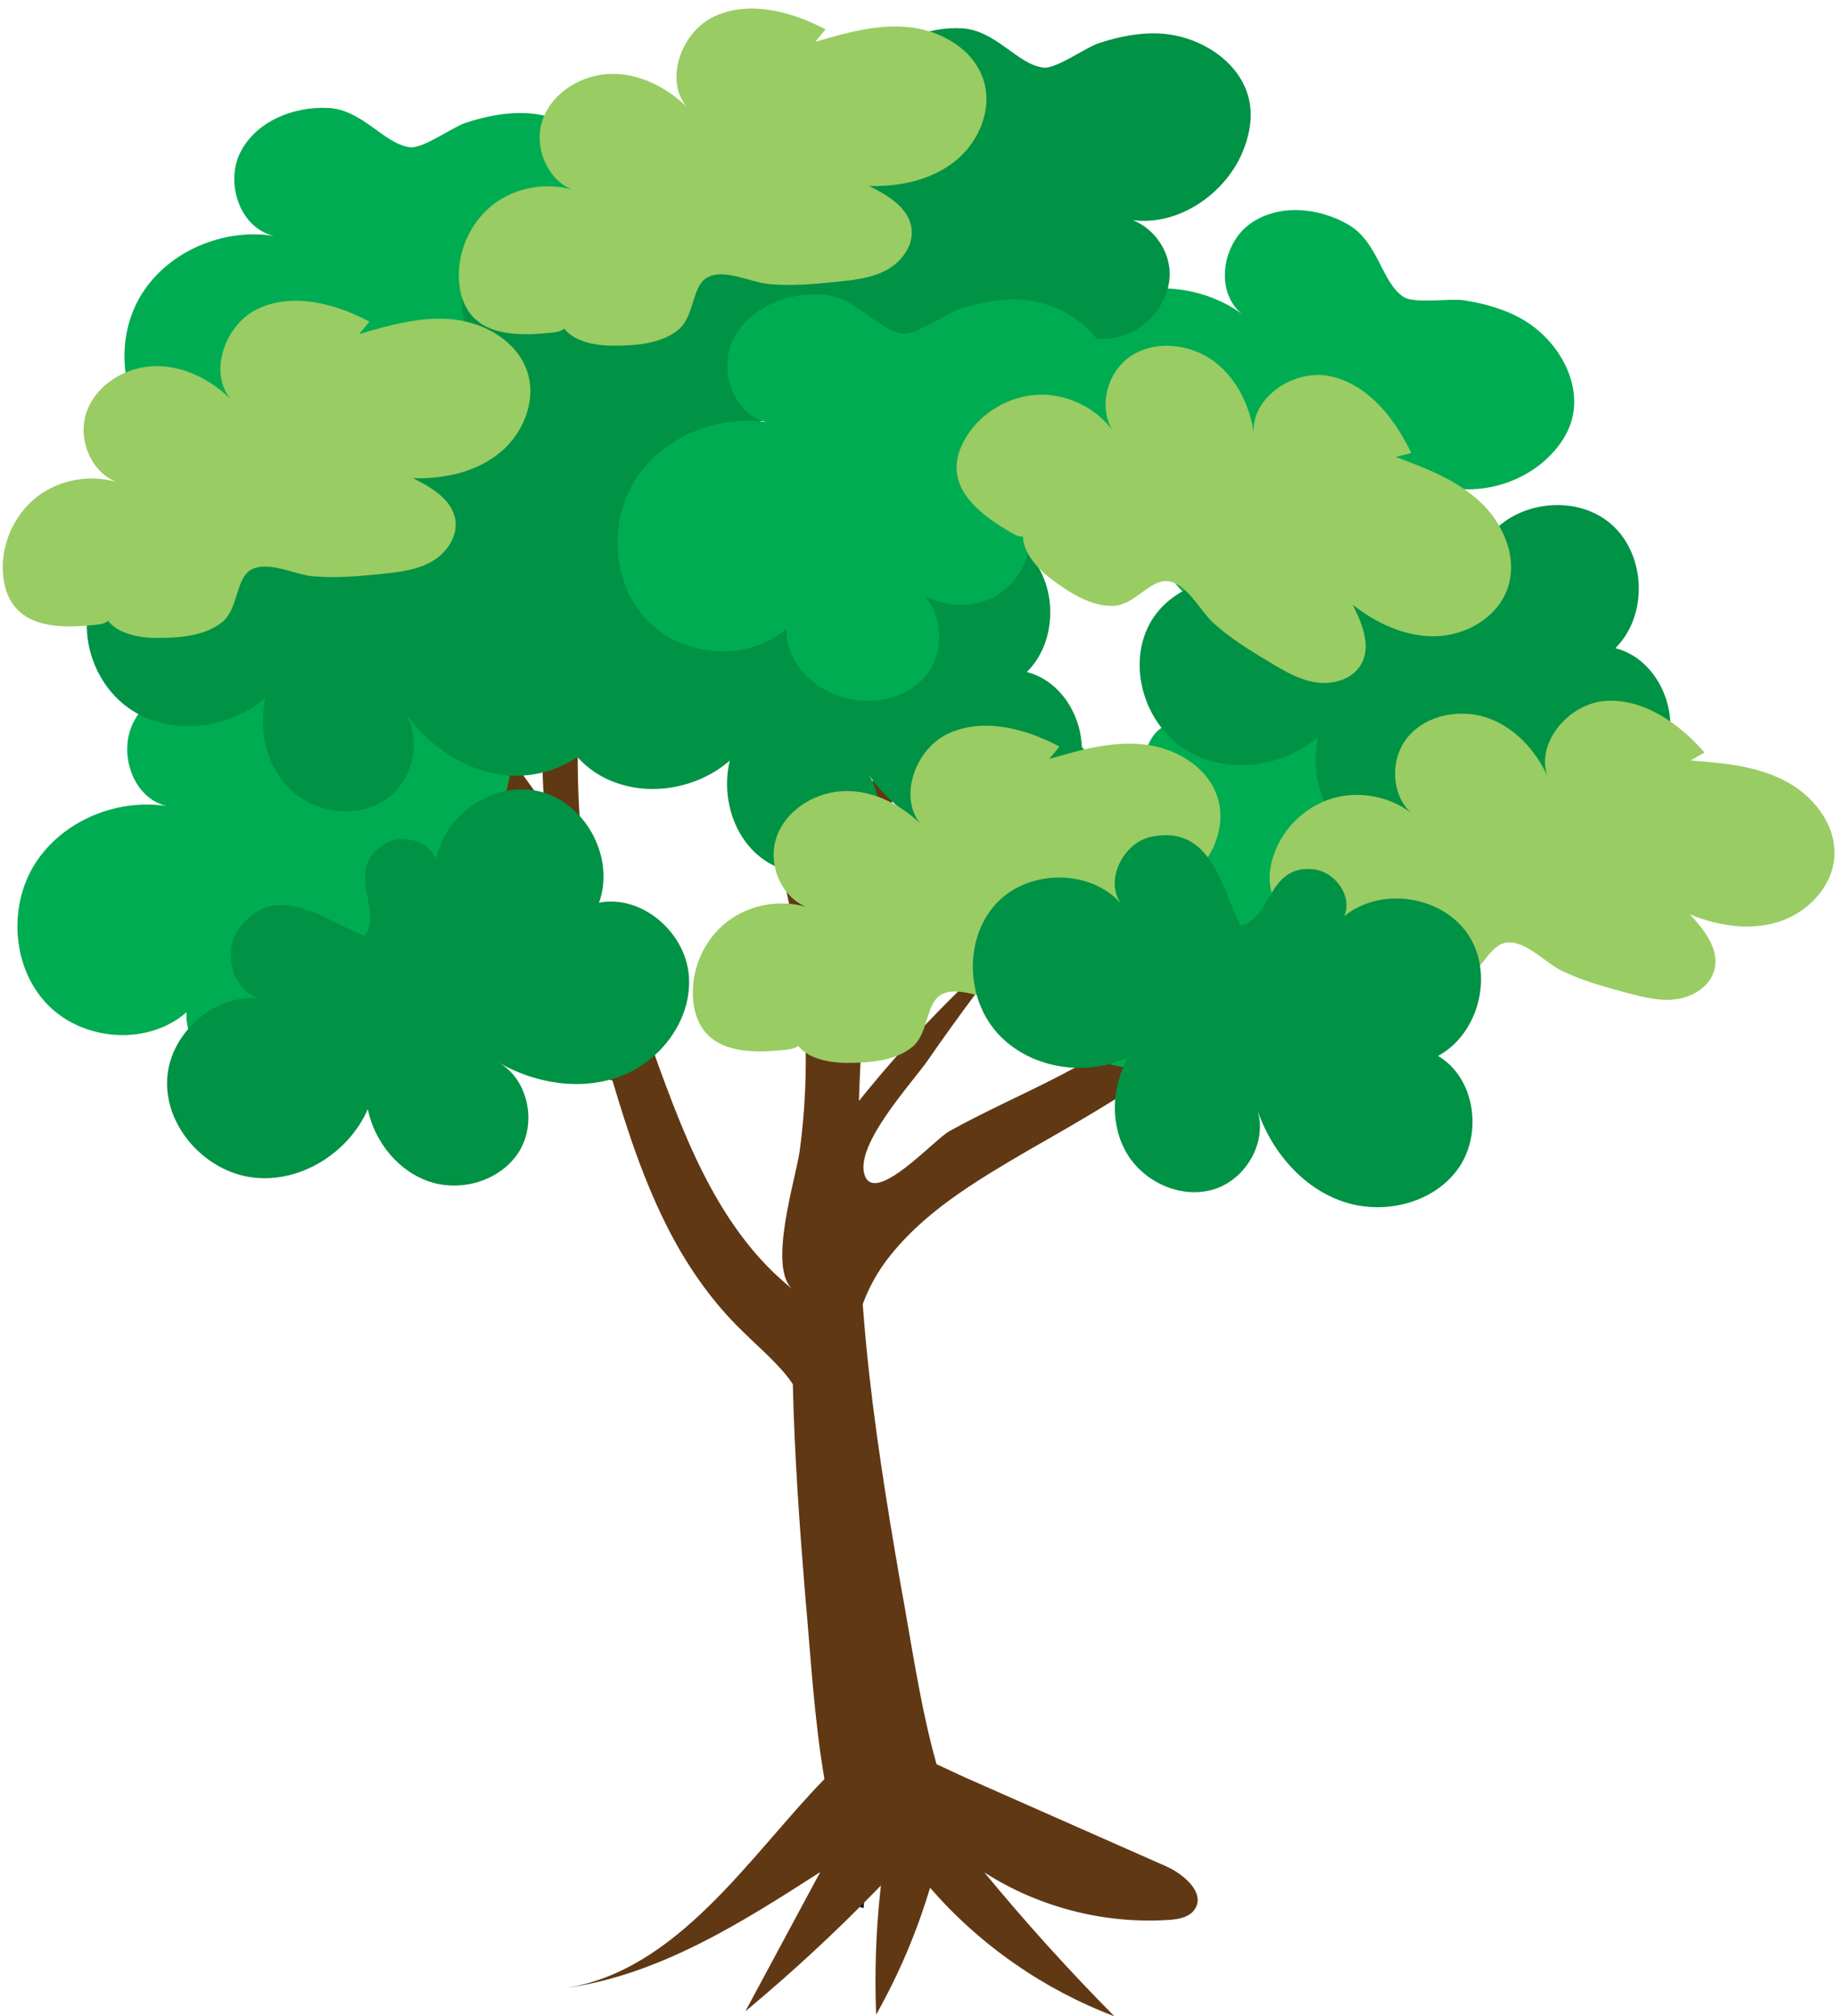
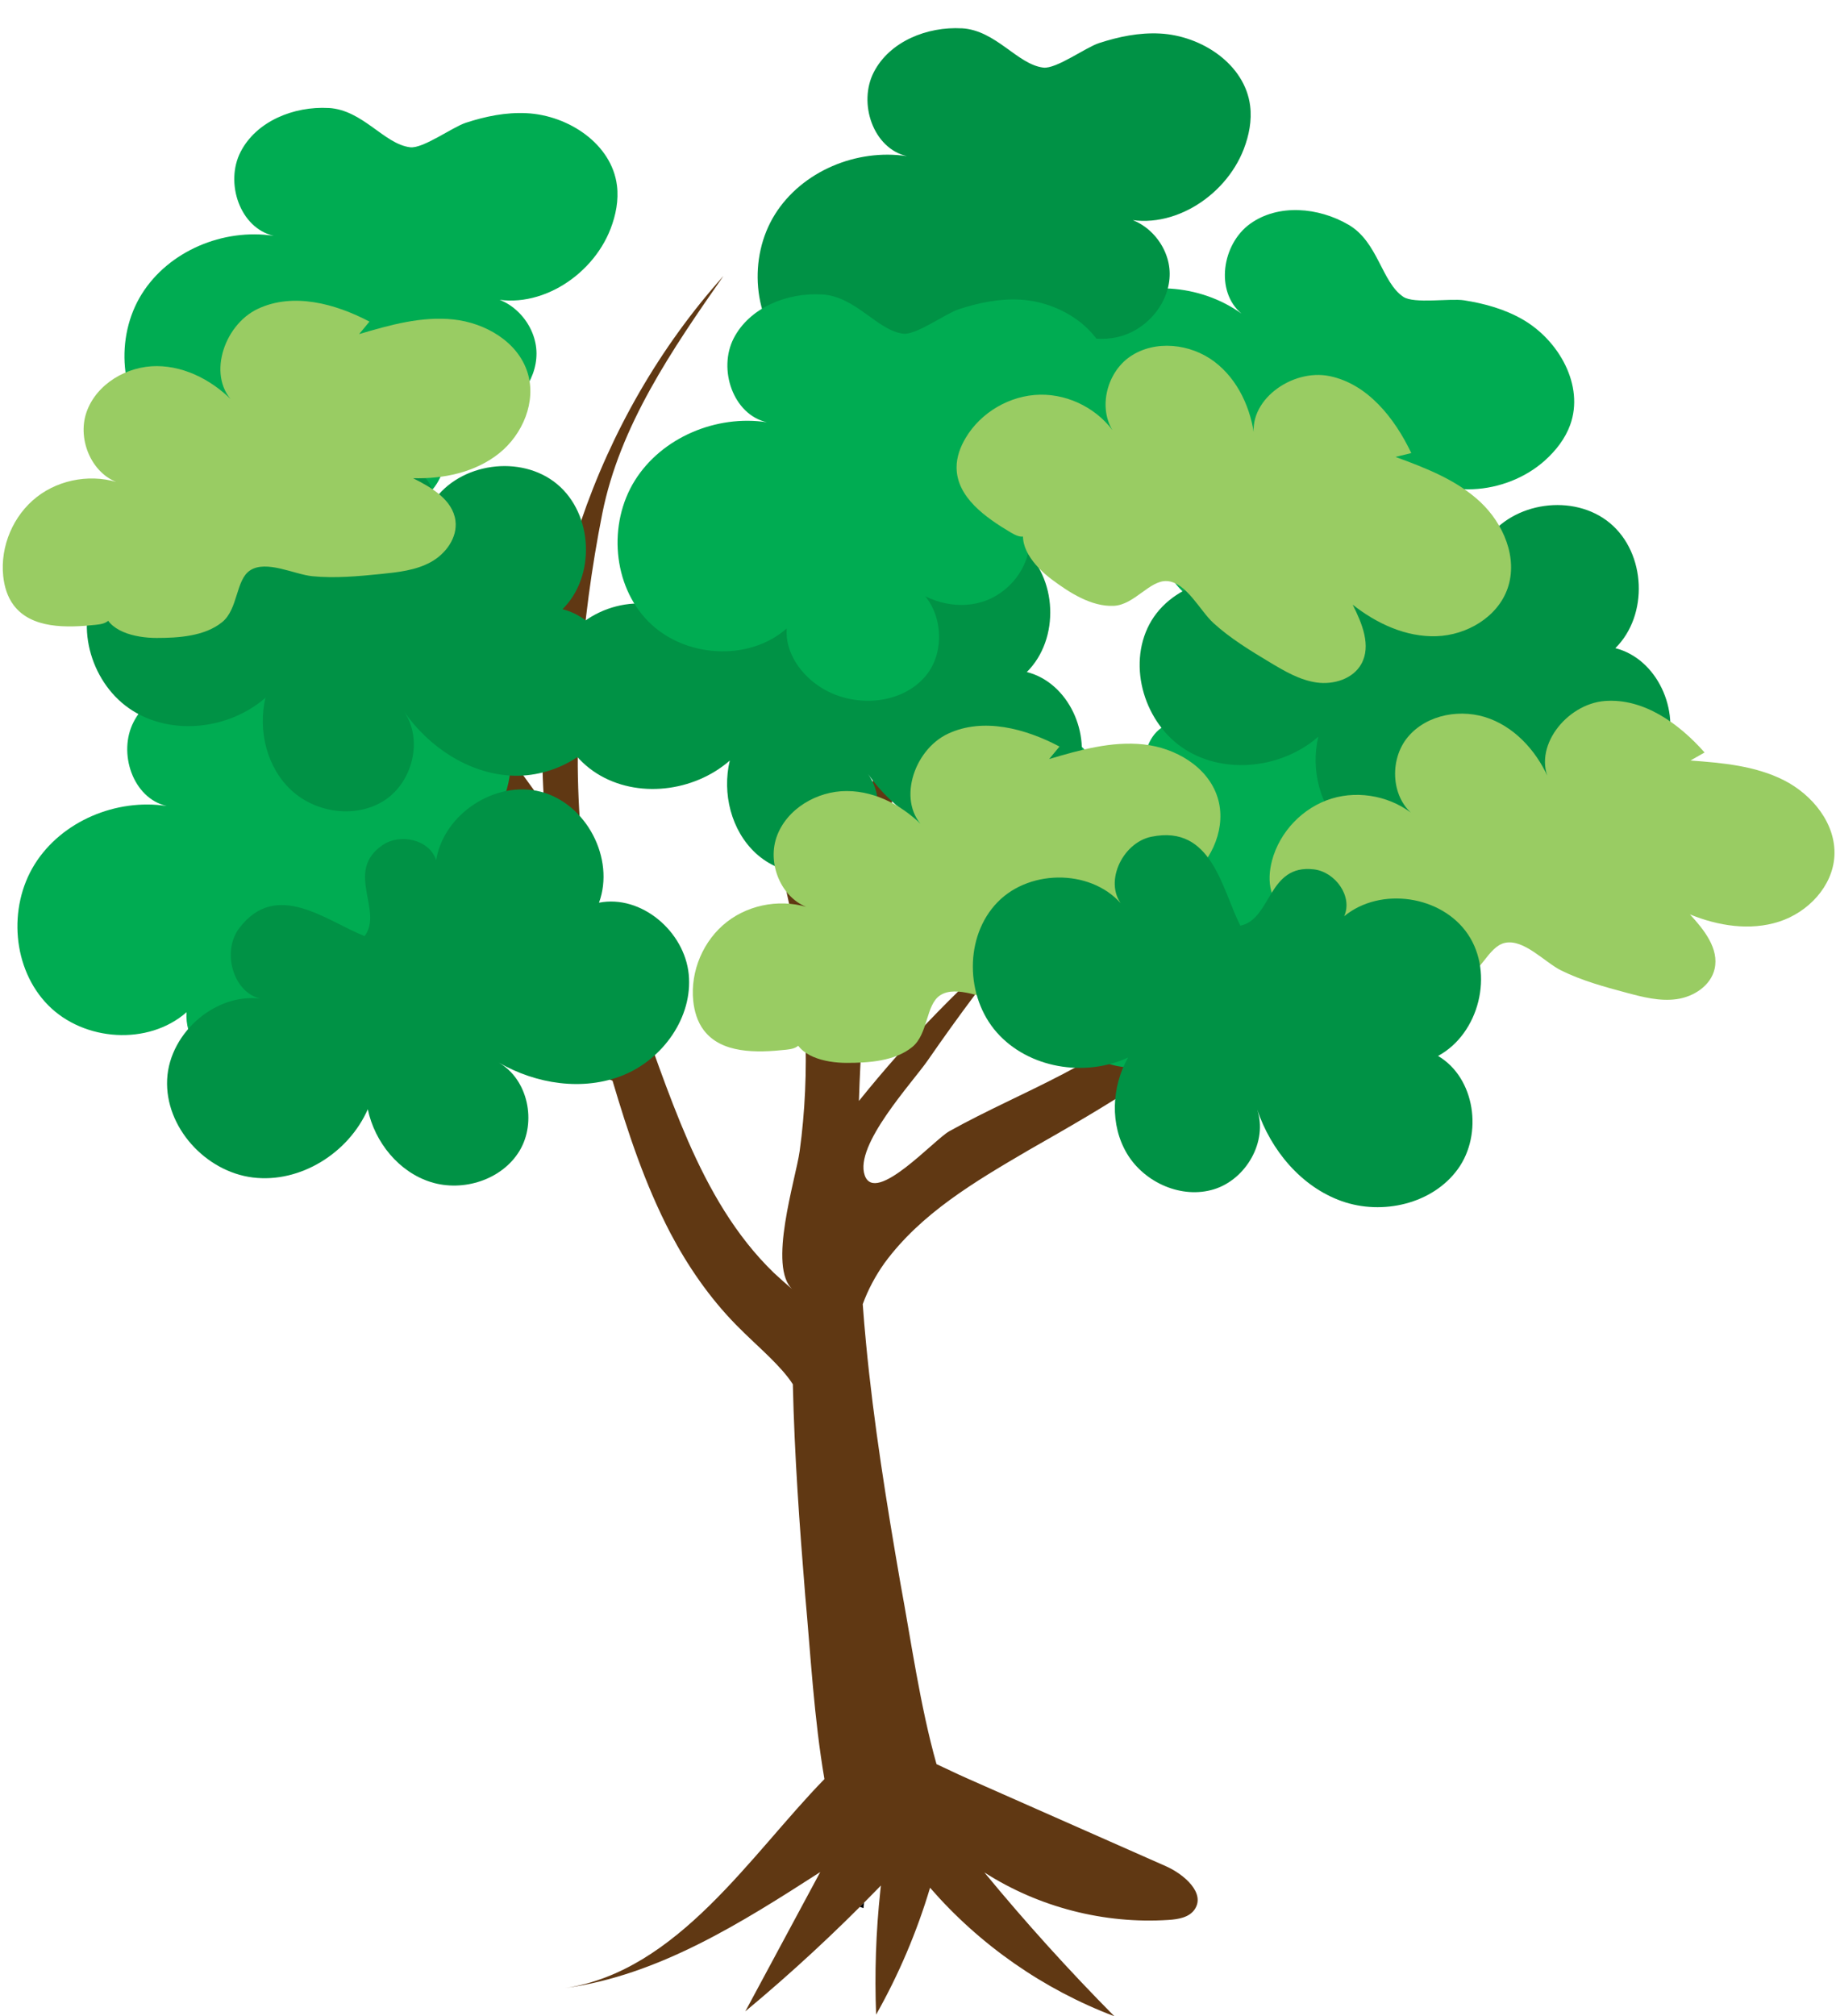
<svg xmlns="http://www.w3.org/2000/svg" data-name="Layer 22" fill="#000000" height="944.2" preserveAspectRatio="xMidYMid meet" version="1" viewBox="77.6 11.5 860.2 944.2" width="860.2" zoomAndPan="magnify">
  <g id="change1_1">
    <path d="M850.9,421.18c-10.68,7.1-23.87,9.28-36.3,11.35-25.04,3.94-50.74,4.3-75.8,6.36-12.4,1.04-24.61,2.52-36.37,4.96l-.33-2.54c-24.29,30.7-56.54,55.04-89,76.6-17.21,11.48-35.61,22.01-53.45,32.17-25.59,14.98-50.47,29.63-67.61,52.9-4.35,6.12-7.78,12.58-10.23,19.32,.44,6.09,.96,12.17,1.54,18.24,3.58,37.58,9.66,75.2,16.13,112.56,4.96,26.67,9.19,57.27,16.89,84.6,4.62,2.12,9.27,4.41,13.92,6.47,31.17,13.79,62.35,27.55,93.52,41.32,8.55,3.78,18.78,12.65,13.45,20.33-2.58,3.71-7.65,4.55-12.15,4.84-30.15,1.98-60.87-5.93-86.31-22.24,19.26,23.37,39.58,45.84,60.89,67.35-33.15-12.53-63.11-33.41-86.34-60.18-6.17,20.67-14.66,40.64-25.27,59.42-.76-19.42-.09-38.89,1.99-58.21,.08-.75,.16-1.5,.25-2.26-.57,.59-1.14,1.18-1.71,1.76-19.58,20.14-40.22,39.24-61.82,57.19,11.7-21.75,23.4-43.49,35.1-65.24-37.12,23.88-75.8,48.35-119.52,54.33,52.9-7.94,86.9-62.47,121.49-97.88-4.88-28.48-6.46-58.09-9-85.94-2.68-32.95-5.05-65.85-5.8-98.97-2.84-4.4-6.64-8.42-10.62-12.41-4.85-4.81-10.94-10.23-16.14-15.58-12.3-12.58-22.44-27.28-30.59-42.76-11.94-22.88-19.89-47.04-27.13-71.4-65.57-28.39-133.52-51.99-203.08-70.45,66.03,10.7,131.55,26.03,195.91,45.89-33.11-112.93-106.54-215.83-194.84-292.66,69.39,48.87,120.37,119.02,170.03,187.84-6.77-89.28,24.27-180.81,83.96-247.54-24.01,34.42-48.59,70.14-56.78,111.29-9.89,49.72-14.64,107.22-9.3,157.79,2.59,24.56,15.03,44.05,23.39,66.72,8.54,23.15,16.22,46.63,26.07,69.28,10.01,22.85,22.32,44.52,40.25,61.84,2.86,2.68,5.85,5.29,8.88,7.88-12.04-10.31,1.38-51.88,3.18-64.92,5.09-36.89,3.28-76.64-4.34-113.05-8.92-42.6-23.58-84.73-22.74-128.76,3.63,25.1,9.61,49.87,17.81,73.87,3.65,10.67,7.87,21.12,12.1,31.58,2.77,6.85,15.24,26.63,13.83,33.49,12.88-62.3,32.52-123.19,58.46-181.27-28.57,83.9-44.59,172.06-47.35,260.65,23.33-29.03,49.45-55.81,77.89-79.85-15.97,19.62-31.16,39.87-45.53,60.69-7.36,10.66-34.58,39.75-29.66,53.96,4.89,14.13,32.51-16.65,39.64-20.62,17.35-9.66,35.59-17.53,53.17-26.74,17.45-9.14,34.96-18.69,51.8-29.26,.26-65.53,3.52-131.02,9.77-196.21,1.62-16.37,3.73-33.58,11.95-48.21,2.74-4.84,6.2-9.25,10.33-12.89-7.64,7.93-11.87,18.35-14.04,28.97-2.19,10.62-2.58,21.5-2.71,32.42-.5,43.84,.32,87.69,2.53,131.46,.83,16.84,1.89,33.65,3.14,50.45,17.98-12.87,34.69-27.33,49.06-44.25,.85-1.03,1.68-2.05,2.51-3.09,.56-.72,1.13-1.44,1.68-2.16,23.41-30.35,37.67-67.37,57.62-100.24,10.67-17.65,23.37-34.43,39.41-47.51-15.04,14.06-26.4,31.36-35.79,49.54-14.15,27.36-24.42,56.8-38.99,84.16-2.39,4.7-4.96,9.26-7.71,13.7,39.14,.17,77.68,8.34,116.79,4.57,6.18-.73,12.33-2.12,18.05-4.84Z" fill="#603813" />
  </g>
  <g id="change2_1">
    <path d="M482.44,902.49c-.1,.88-.2,1.76-.29,2.64-.58-.17-1.15-.36-1.71-.58,.67-.68,1.33-1.37,2-2.06Z" />
  </g>
  <g id="change1_2">
    <path d="M293.38,342.5l-.82-.05,.13-1.33c.23,.46,.46,.92,.69,1.38Z" fill="#603813" />
  </g>
  <g id="change2_2">
    <path d="M729.66,349.12c-.65,.85-1.31,1.69-1.97,2.53l-.32-2.41c.76-.05,1.53-.09,2.29-.12Z" />
  </g>
  <g id="change3_1">
    <path d="M181.42,329.11c-16.22-.91-33.81,6.1-41.25,20.55s-.32,35.7,15.52,39.31c-23.58-3.59-49.19,7.06-61.83,27.28s-10.45,49.07,6.31,66.03c16.76,16.97,46.93,19.01,64.84,3.27-.85,11.32,6.76,21.95,16.43,27.89,15.14,9.3,37.15,7.98,48.62-5.6,11.47-13.57,6.87-38.4-9.9-44.28,9.39,9.17,23.74,13.38,36.3,9.58,12.57-3.81,22.43-16.04,22.35-29.17-.08-13.13-10.94-25.66-24.04-26.55,23.36,7.57,49.93-8.84,58.75-31.76,2.47-6.42,3.84-13.37,2.99-20.2-2.41-19.49-22.68-32.92-42.3-33.92-9.76-.5-19.3,1.48-28.53,4.49-6.27,2.05-20.06,12.21-26.08,11.47-12.22-1.49-22.13-17.51-38.2-18.41Z" fill="#00ac52" />
  </g>
  <g id="change3_2">
    <path d="M709.4,116.75c-14.04-8.18-32.89-9.92-46.09-.44-13.19,9.49-16.5,31.66-4.03,42.07-19.37-13.91-47.03-16.06-67.48-3.78-20.45,12.28-31.6,38.96-24.37,61.7s33.17,38.26,56.28,32.37c-5.9,9.7-3.95,22.62,1.97,32.31,9.26,15.17,29.47,23.98,45.86,17.1,16.39-6.88,23.56-31.08,11.3-43.94,4.2,12.44,15.07,22.7,27.99,25.02,12.92,2.32,27.26-4.1,33.16-15.83,5.9-11.73,1.91-27.82-9.35-34.57,17.37,17.36,48.49,14.8,66.77-1.6,5.12-4.59,9.49-10.17,11.84-16.63,6.71-18.46-5.25-39.63-22.27-49.43-8.47-4.87-17.87-7.45-27.46-8.96-6.51-1.02-23.42,1.76-28.44-1.63-10.21-6.88-11.76-25.65-25.67-33.76Z" fill="#00ac52" />
  </g>
  <g id="change3_3">
    <path d="M231.57,62.08c-16.22-.91-33.81,6.1-41.25,20.55s-.32,35.7,15.52,39.31c-23.58-3.59-49.19,7.06-61.83,27.28s-10.45,49.07,6.31,66.03c16.76,16.97,46.93,19.01,64.84,3.27-.85,11.32,6.76,21.95,16.43,27.89,15.14,9.3,37.15,7.98,48.62-5.6,11.47-13.57,6.87-38.4-9.9-44.28,9.39,9.17,23.74,13.38,36.3,9.58,12.57-3.81,22.43-16.04,22.35-29.17-.08-13.13-10.94-25.66-24.04-26.55,23.36,7.57,49.93-8.84,58.75-31.76,2.47-6.42,3.84-13.37,2.99-20.2-2.41-19.49-22.68-32.92-42.3-33.92-9.76-.5-19.3,1.48-28.53,4.49-6.27,2.05-20.06,12.21-26.08,11.47-12.22-1.49-22.13-17.51-38.2-18.41Z" fill="#00ac52" />
  </g>
  <g id="change4_1">
    <path d="M183.47,235.95c-12.73,6.72-15.68,28.15-3.16,35.26-18.09-13.17-46.95-5.37-57.45,14.39-10.5,19.76-2.15,46.75,16.78,58.68,18.92,11.94,45.49,8.71,62.34-6.01-3.64,15.36,.63,32.79,12.26,43.47,11.63,10.67,30.57,13.17,43.72,4.45,13.15-8.73,17.92-28.62,8.86-41.55,11.54,16.55,29.99,28.98,50.13,30.1s41.24-10.7,47.99-29.71c6.75-19.01-4.22-43.29-23.79-48.22,15.64-15.48,14.39-44.49-2.52-58.57-16.91-14.08-45.67-10.05-58.06,8.13,1.38-10.04-9.79-18.76-19.79-17.09-21.48,3.59-12.42,27.98-25.67,34.98-13.18-14.02-26.09-41.79-51.63-28.31Z" fill="#009245" />
  </g>
  <g id="change3_4">
    <path d="M552.42,356.01c-12.73,6.72-15.68,28.15-3.16,35.26-18.09-13.17-46.95-5.37-57.45,14.39-10.5,19.76-2.15,46.75,16.78,58.68,18.92,11.94,45.49,8.71,62.34-6.01-3.64,15.36,.63,32.79,12.26,43.47,11.63,10.67,30.57,13.17,43.72,4.45s17.92-28.62,8.86-41.55c11.54,16.55,29.99,28.98,50.13,30.1,20.14,1.13,41.24-10.7,47.99-29.71s-4.22-43.29-23.79-48.22c15.64-15.48,14.39-44.49-2.52-58.57-16.91-14.08-45.67-10.05-58.06,8.13,1.38-10.04-9.79-18.76-19.79-17.09-21.48,3.59-12.42,27.98-25.67,34.98-13.18-14.02-26.09-41.79-51.63-28.31Z" fill="#00ac52" />
  </g>
  <g id="change4_2">
    <path d="M401,265.38c-12.73,6.72-15.68,28.15-3.16,35.26-18.09-13.17-46.95-5.37-57.45,14.39-10.5,19.76-2.15,46.75,16.78,58.68,18.92,11.94,45.49,8.71,62.34-6.01-3.64,15.36,.63,32.79,12.26,43.47,11.63,10.67,30.57,13.17,43.72,4.45,13.15-8.73,17.92-28.62,8.86-41.55,11.54,16.55,29.99,28.98,50.13,30.1s41.24-10.7,47.99-29.71c6.75-19.01-4.22-43.29-23.79-48.22,15.64-15.48,14.39-44.49-2.52-58.57-16.91-14.08-45.67-10.05-58.06,8.13,1.38-10.04-9.79-18.76-19.79-17.09-21.48,3.59-12.42,27.98-25.67,34.98-13.18-14.02-26.09-41.79-51.63-28.31Z" fill="#009245" />
  </g>
  <g id="change4_3">
    <path d="M676.74,254.2c-12.73,6.72-15.68,28.15-3.16,35.26-18.09-13.17-46.95-5.37-57.45,14.39-10.5,19.76-2.15,46.75,16.78,58.68,18.92,11.94,45.49,8.71,62.34-6.01-3.64,15.36,.63,32.79,12.26,43.47,11.63,10.67,30.57,13.17,43.72,4.45,13.15-8.73,17.92-28.62,8.86-41.55,11.54,16.55,29.99,28.98,50.13,30.1s41.24-10.7,47.99-29.71-4.22-43.29-23.79-48.22c15.64-15.48,14.39-44.49-2.52-58.57-16.91-14.08-45.67-10.05-58.06,8.13,1.38-10.04-9.79-18.76-19.79-17.09-21.48,3.59-12.42,27.98-25.67,34.98-13.18-14.02-26.09-41.79-51.63-28.31Z" fill="#009245" />
  </g>
  <g id="change4_4">
-     <path d="M338.27,119.96c-16.22-.91-33.81,6.1-41.25,20.55s-.32,35.7,15.52,39.31c-23.58-3.59-49.19,7.06-61.83,27.28s-10.45,49.07,6.31,66.03c16.76,16.97,46.93,19.01,64.84,3.27-.85,11.32,6.76,21.95,16.43,27.89,15.14,9.3,37.15,7.98,48.62-5.6,11.47-13.57,6.87-38.4-9.9-44.28,9.39,9.17,23.74,13.38,36.3,9.58,12.57-3.81,22.43-16.04,22.35-29.17-.08-13.13-10.94-25.66-24.04-26.55,23.36,7.57,49.93-8.84,58.75-31.76,2.47-6.42,3.84-13.37,2.99-20.2-2.41-19.49-22.68-32.92-42.3-33.92-9.76-.5-19.3,1.48-28.53,4.49-6.27,2.05-20.06,12.21-26.08,11.47-12.22-1.49-22.13-17.51-38.2-18.41Z" fill="#009245" />
-   </g>
+     </g>
  <g id="change4_5">
    <path d="M528.23,24.77c-16.22-.91-33.81,6.1-41.25,20.55s-.32,35.7,15.52,39.31c-23.58-3.59-49.19,7.06-61.83,27.28s-10.45,49.07,6.31,66.03c16.76,16.97,46.93,19.01,64.84,3.27-.85,11.32,6.76,21.95,16.43,27.89,15.14,9.3,37.15,7.98,48.62-5.6,11.47-13.57,6.87-38.4-9.9-44.28,9.39,9.17,23.74,13.38,36.3,9.58,12.57-3.81,22.43-16.04,22.35-29.17s-10.94-25.66-24.04-26.55c23.36,7.57,49.93-8.84,58.75-31.76,2.47-6.42,3.84-13.37,2.99-20.2-2.41-19.49-22.68-32.92-42.3-33.92-9.76-.5-19.3,1.48-28.53,4.49-6.27,2.05-20.06,12.21-26.08,11.47-12.22-1.49-22.13-17.51-38.2-18.41Z" fill="#009245" />
  </g>
  <g id="change3_5">
    <path d="M462.6,149.39c-16.22-.91-33.81,6.1-41.25,20.55s-.32,35.7,15.52,39.31c-23.58-3.59-49.19,7.06-61.83,27.28s-10.45,49.07,6.31,66.03c16.76,16.97,46.93,19.01,64.84,3.27-.85,11.32,6.76,21.95,16.43,27.89,15.14,9.3,37.15,7.98,48.62-5.6,11.47-13.57,6.87-38.4-9.9-44.28,9.39,9.17,23.74,13.38,36.3,9.58,12.57-3.81,22.43-16.04,22.35-29.17s-10.94-25.66-24.04-26.55c23.36,7.57,49.93-8.84,58.75-31.76,2.47-6.42,3.84-13.37,2.99-20.2-2.41-19.49-22.68-32.92-42.3-33.92-9.76-.5-19.3,1.48-28.53,4.49-6.27,2.05-20.06,12.21-26.08,11.47-12.22-1.49-22.13-17.51-38.2-18.41Z" fill="#00ac52" />
  </g>
  <g id="change5_1">
    <path d="M256.14,280.31c7.99-.81,16.23-1.69,23.27-5.55s12.65-11.52,11.57-19.48c-1.3-9.67-11.12-15.47-19.85-19.82,14.25,.39,29.11-2.72,40.26-11.61,11.15-8.89,17.66-24.35,13.35-37.95-4.54-14.32-19.7-23.17-34.64-24.78s-29.83,2.58-44.24,6.85c1.61-1.95,3.22-3.9,4.84-5.85-16.07-8.47-35.74-13.71-52.2-6.03s-24.35,32.79-10.57,44.63c-9.53-10.28-22.82-17.7-36.84-17.76-14.02-.06-28.37,8.36-32.97,21.6-4.6,13.25,2.97,30.13,16.58,33.51-13.15-4.86-28.74-2.46-39.81,6.15-11.07,8.6-17.25,23.11-15.79,37.06,.51,4.86,1.94,9.73,4.88,13.63,8.33,11.07,24.77,10.68,38.55,9.21,2.43-.26,5.18-.71,6.5-2.76s-.89-5.64-2.99-4.39c1.67,10.17,14.68,13.3,24.99,13.3,10.07,0,22.52-.75,30.7-7.45,7.5-6.15,6.27-19.79,13.07-24.21,7.63-4.96,20.74,1.94,29.23,2.76,10.64,1.03,21.52,.01,32.11-1.06Z" fill="#99cc63" />
  </g>
  <g id="change5_2">
-     <path d="M469.82,143.45c7.99-.81,16.23-1.69,23.27-5.55s12.65-11.52,11.57-19.48c-1.3-9.67-11.12-15.47-19.85-19.82,14.25,.39,29.11-2.72,40.26-11.61,11.15-8.89,17.66-24.35,13.35-37.95-4.54-14.32-19.7-23.17-34.64-24.78s-29.83,2.58-44.24,6.85c1.61-1.95,3.22-3.9,4.84-5.85-16.07-8.47-35.74-13.71-52.2-6.03s-24.35,32.79-10.57,44.63c-9.53-10.28-22.82-17.7-36.84-17.76-14.02-.06-28.37,8.36-32.97,21.6-4.6,13.25,2.97,30.13,16.58,33.51-13.15-4.86-28.74-2.46-39.81,6.15-11.07,8.6-17.25,23.11-15.79,37.06,.51,4.86,1.94,9.73,4.88,13.63,8.33,11.07,24.77,10.68,38.55,9.21,2.43-.26,5.18-.71,6.5-2.76s-.89-5.64-2.99-4.39c1.67,10.17,14.68,13.3,24.99,13.3,10.07,0,22.52-.75,30.7-7.45,7.5-6.15,6.27-19.79,13.07-24.21,7.63-4.96,20.74,1.94,29.23,2.76,10.64,1.03,21.52,.01,32.11-1.06Z" fill="#99cc63" />
-   </g>
+     </g>
  <g id="change5_3">
    <path d="M579.44,479.32c7.99-.81,16.23-1.69,23.27-5.55,7.04-3.86,12.65-11.52,11.57-19.48-1.3-9.67-11.12-15.47-19.85-19.82,14.25,.39,29.11-2.72,40.26-11.61,11.15-8.89,17.66-24.35,13.35-37.95-4.54-14.32-19.7-23.17-34.64-24.78s-29.83,2.58-44.24,6.85c1.61-1.95,3.22-3.9,4.84-5.85-16.07-8.47-35.74-13.71-52.2-6.03-16.46,7.68-24.35,32.79-10.57,44.63-9.53-10.28-22.82-17.7-36.84-17.76-14.02-.06-28.37,8.36-32.97,21.6-4.6,13.25,2.97,30.13,16.58,33.51-13.15-4.86-28.74-2.46-39.81,6.15-11.07,8.6-17.25,23.11-15.79,37.06,.51,4.86,1.94,9.73,4.88,13.63,8.33,11.07,24.77,10.68,38.55,9.21,2.43-.26,5.18-.71,6.5-2.76s-.89-5.64-2.99-4.39c1.67,10.17,14.68,13.3,24.99,13.3,10.07,0,22.52-.75,30.7-7.45,7.5-6.15,6.27-19.79,13.07-24.21,7.63-4.96,20.74,1.94,29.23,2.76,10.64,1.03,21.52,.01,32.11-1.06Z" fill="#99cc63" />
  </g>
  <g id="change5_4">
    <path d="M839.46,476.38c7.76,2.08,15.77,4.17,23.73,3.05s15.91-6.29,17.72-14.12c2.21-9.5-4.92-18.4-11.54-25.57,13.19,5.41,28.19,7.77,41.76,3.4s25.14-16.52,25.92-30.76c.82-15-10.22-28.64-23.62-35.45-13.4-6.8-28.81-8.15-43.8-9.26,2.2-1.25,4.4-2.51,6.6-3.76-12.03-13.61-28.57-25.48-46.68-24.12-18.11,1.36-34.38,22.04-25.69,37.99-5.27-12.99-15.07-24.63-28.16-29.65s-29.49-2.23-38.49,8.53c-9,10.76-7.89,29.23,3.64,37.21-10.58-9.2-26.01-12.47-39.41-8.35-13.4,4.13-24.32,15.51-27.89,29.07-1.24,4.73-1.63,9.79-.27,14.48,3.87,13.3,19.39,18.76,32.79,22.26,2.36,.62,5.1,1.17,7.06-.28s1.16-5.59-1.24-5.16c-2.04,10.1,9.02,17.63,18.66,21.29,9.42,3.57,21.33,7.27,31.35,3.9,9.19-3.09,12.87-16.29,20.8-18.01,8.89-1.93,18.71,9.16,26.36,12.93,9.58,4.73,20.12,7.63,30.4,10.38Z" fill="#99cc63" />
  </g>
  <g id="change5_5">
    <path d="M672.52,321.67c6.89,4.13,14.02,8.35,21.97,9.47,7.95,1.11,17.02-1.67,20.92-8.69,4.74-8.53,.34-19.05-4.06-27.76,11.19,8.83,24.96,15.23,39.21,14.77,14.25-.46,28.72-8.96,33.39-22.43,4.92-14.2-1.94-30.35-12.95-40.58s-25.45-15.77-39.56-20.96c2.46-.6,4.92-1.2,7.38-1.8-7.81-16.4-20.45-32.36-38.24-36.04s-39.12,11.72-35.16,29.45c-1.49-13.94-7.71-27.83-18.91-36.26-11.21-8.43-27.74-10.26-39.35-2.4s-15.63,25.93-6.75,36.78c-7.63-11.76-21.57-19.15-35.59-18.87-14.02,.28-27.65,8.21-34.81,20.26-2.5,4.2-4.26,8.96-4.24,13.84,.06,13.86,13.47,23.37,25.4,30.43,2.1,1.24,4.58,2.53,6.86,1.67s2.66-5.05,.23-5.3c-4.74,9.15,3.82,19.44,12.08,25.6,8.07,6.03,18.5,12.87,29.07,12.38,9.69-.44,16.86-12.12,24.96-11.59,9.08,.59,15.47,13.96,21.78,19.68,7.91,7.19,17.24,12.88,26.37,18.35Z" fill="#99cc63" />
  </g>
  <g id="change4_6">
    <path d="M189.64,446.26c-8.66,11.5-2.21,32.15,12.14,33.26-21.97-4.22-44.77,15.12-45.87,37.47-1.09,22.35,17.94,43.22,40.15,45.97,22.21,2.75,44.87-11.47,53.86-31.96,3.24,15.45,14.52,29.41,29.59,34.12,15.07,4.71,33.27-1.08,41.46-14.58,8.19-13.5,4.04-33.53-9.66-41.37,17.49,10.06,39.47,13.47,58.18,5.92,18.71-7.55,32.77-27.23,30.79-47.31s-22.24-37.38-42.04-33.52c7.57-20.66-5.91-46.39-27.2-51.94-21.29-5.55-45.61,10.33-49.09,32.06-3.02-9.67-16.84-12.81-25.18-7.05-17.91,12.39,.66,30.6-8.35,42.58-17.89-7.08-41.39-26.72-58.77-3.65Z" fill="#009245" />
  </g>
  <g id="change4_7">
    <path d="M617.1,403.35c-14.11,2.88-22.95,22.62-12.93,32.96-13.67-17.72-43.56-18.33-59.18-2.31-15.62,16.02-15.18,44.26-.37,61.03s41.22,21.13,61.52,11.73c-7.81,13.72-8.6,31.65-.44,45.16,8.16,13.51,25.64,21.23,40.72,16.54,15.07-4.69,25.23-22.44,20.17-37.39,6.44,19.12,20.64,36.23,39.66,42.97,19.02,6.74,42.58,1.31,54.4-15.05,11.82-16.35,8.1-42.74-9.3-52.96,19.35-10.47,26.3-38.67,14.03-56.93-12.28-18.26-41.01-22.47-58.01-8.5,4.14-9.25-4.13-20.75-14.19-21.95-21.63-2.58-19.78,23.36-34.46,26.37-8.71-17.16-13.31-47.43-41.61-41.66Z" fill="#009245" />
  </g>
</svg>